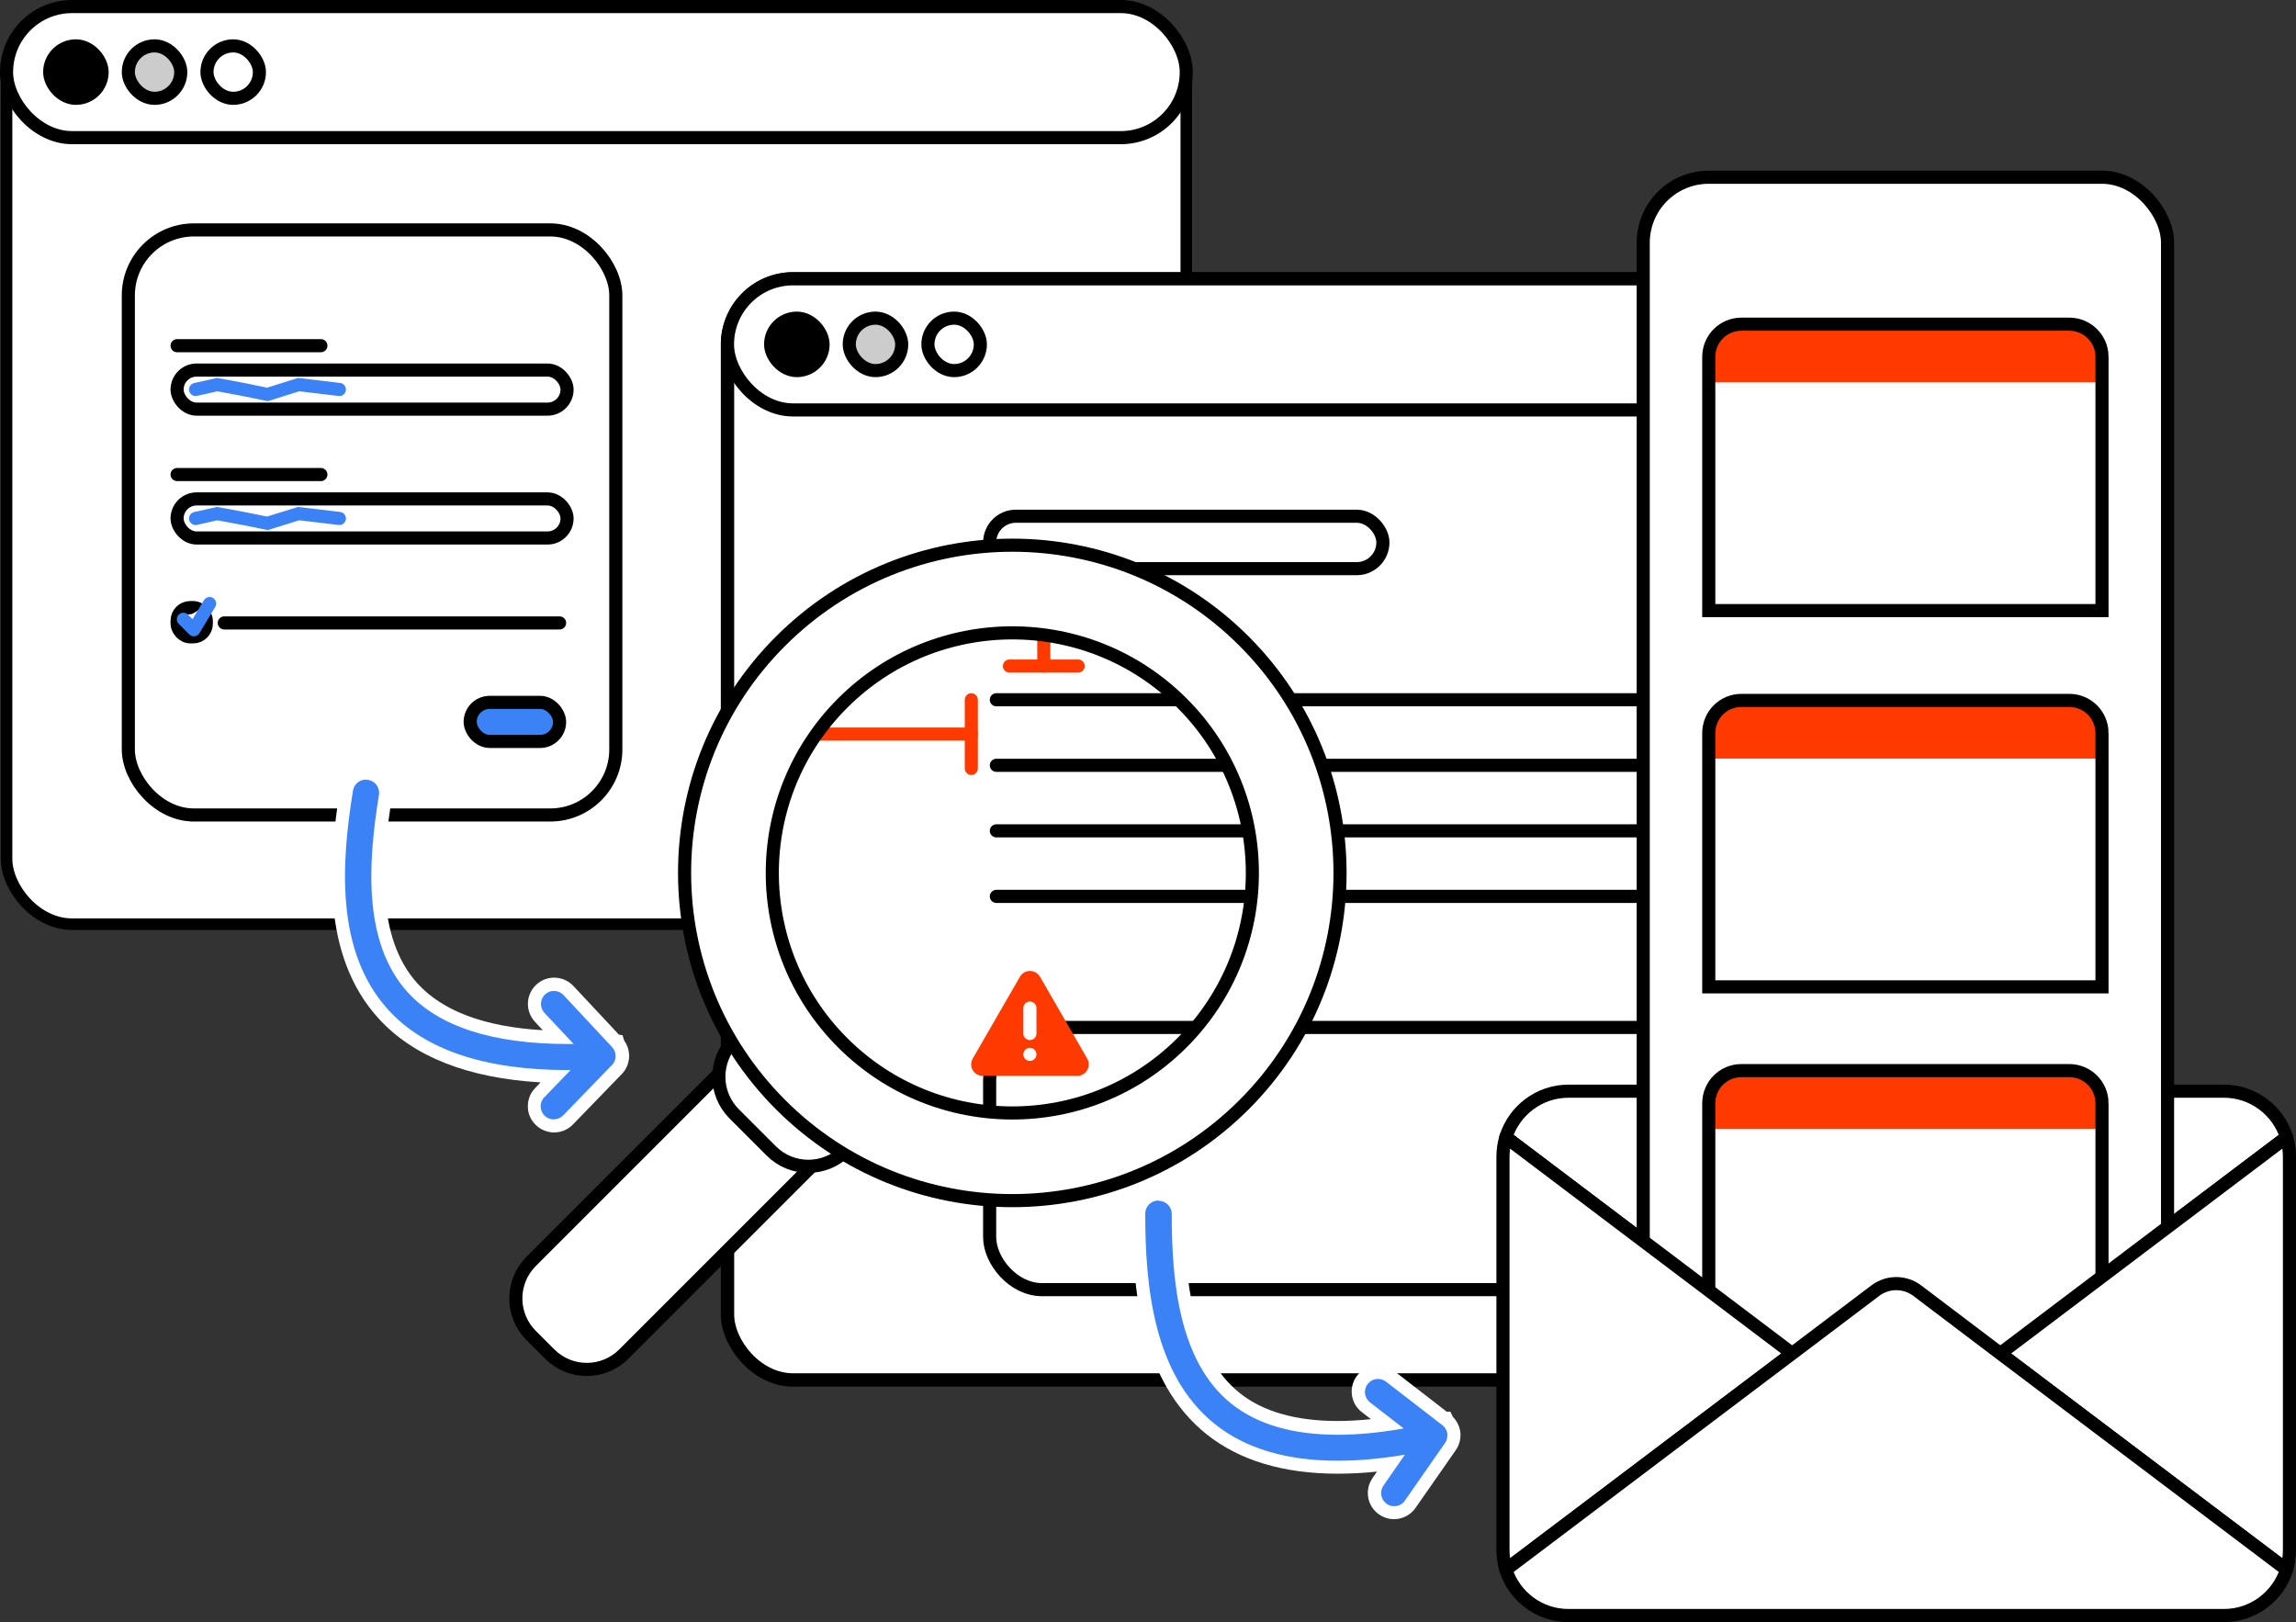
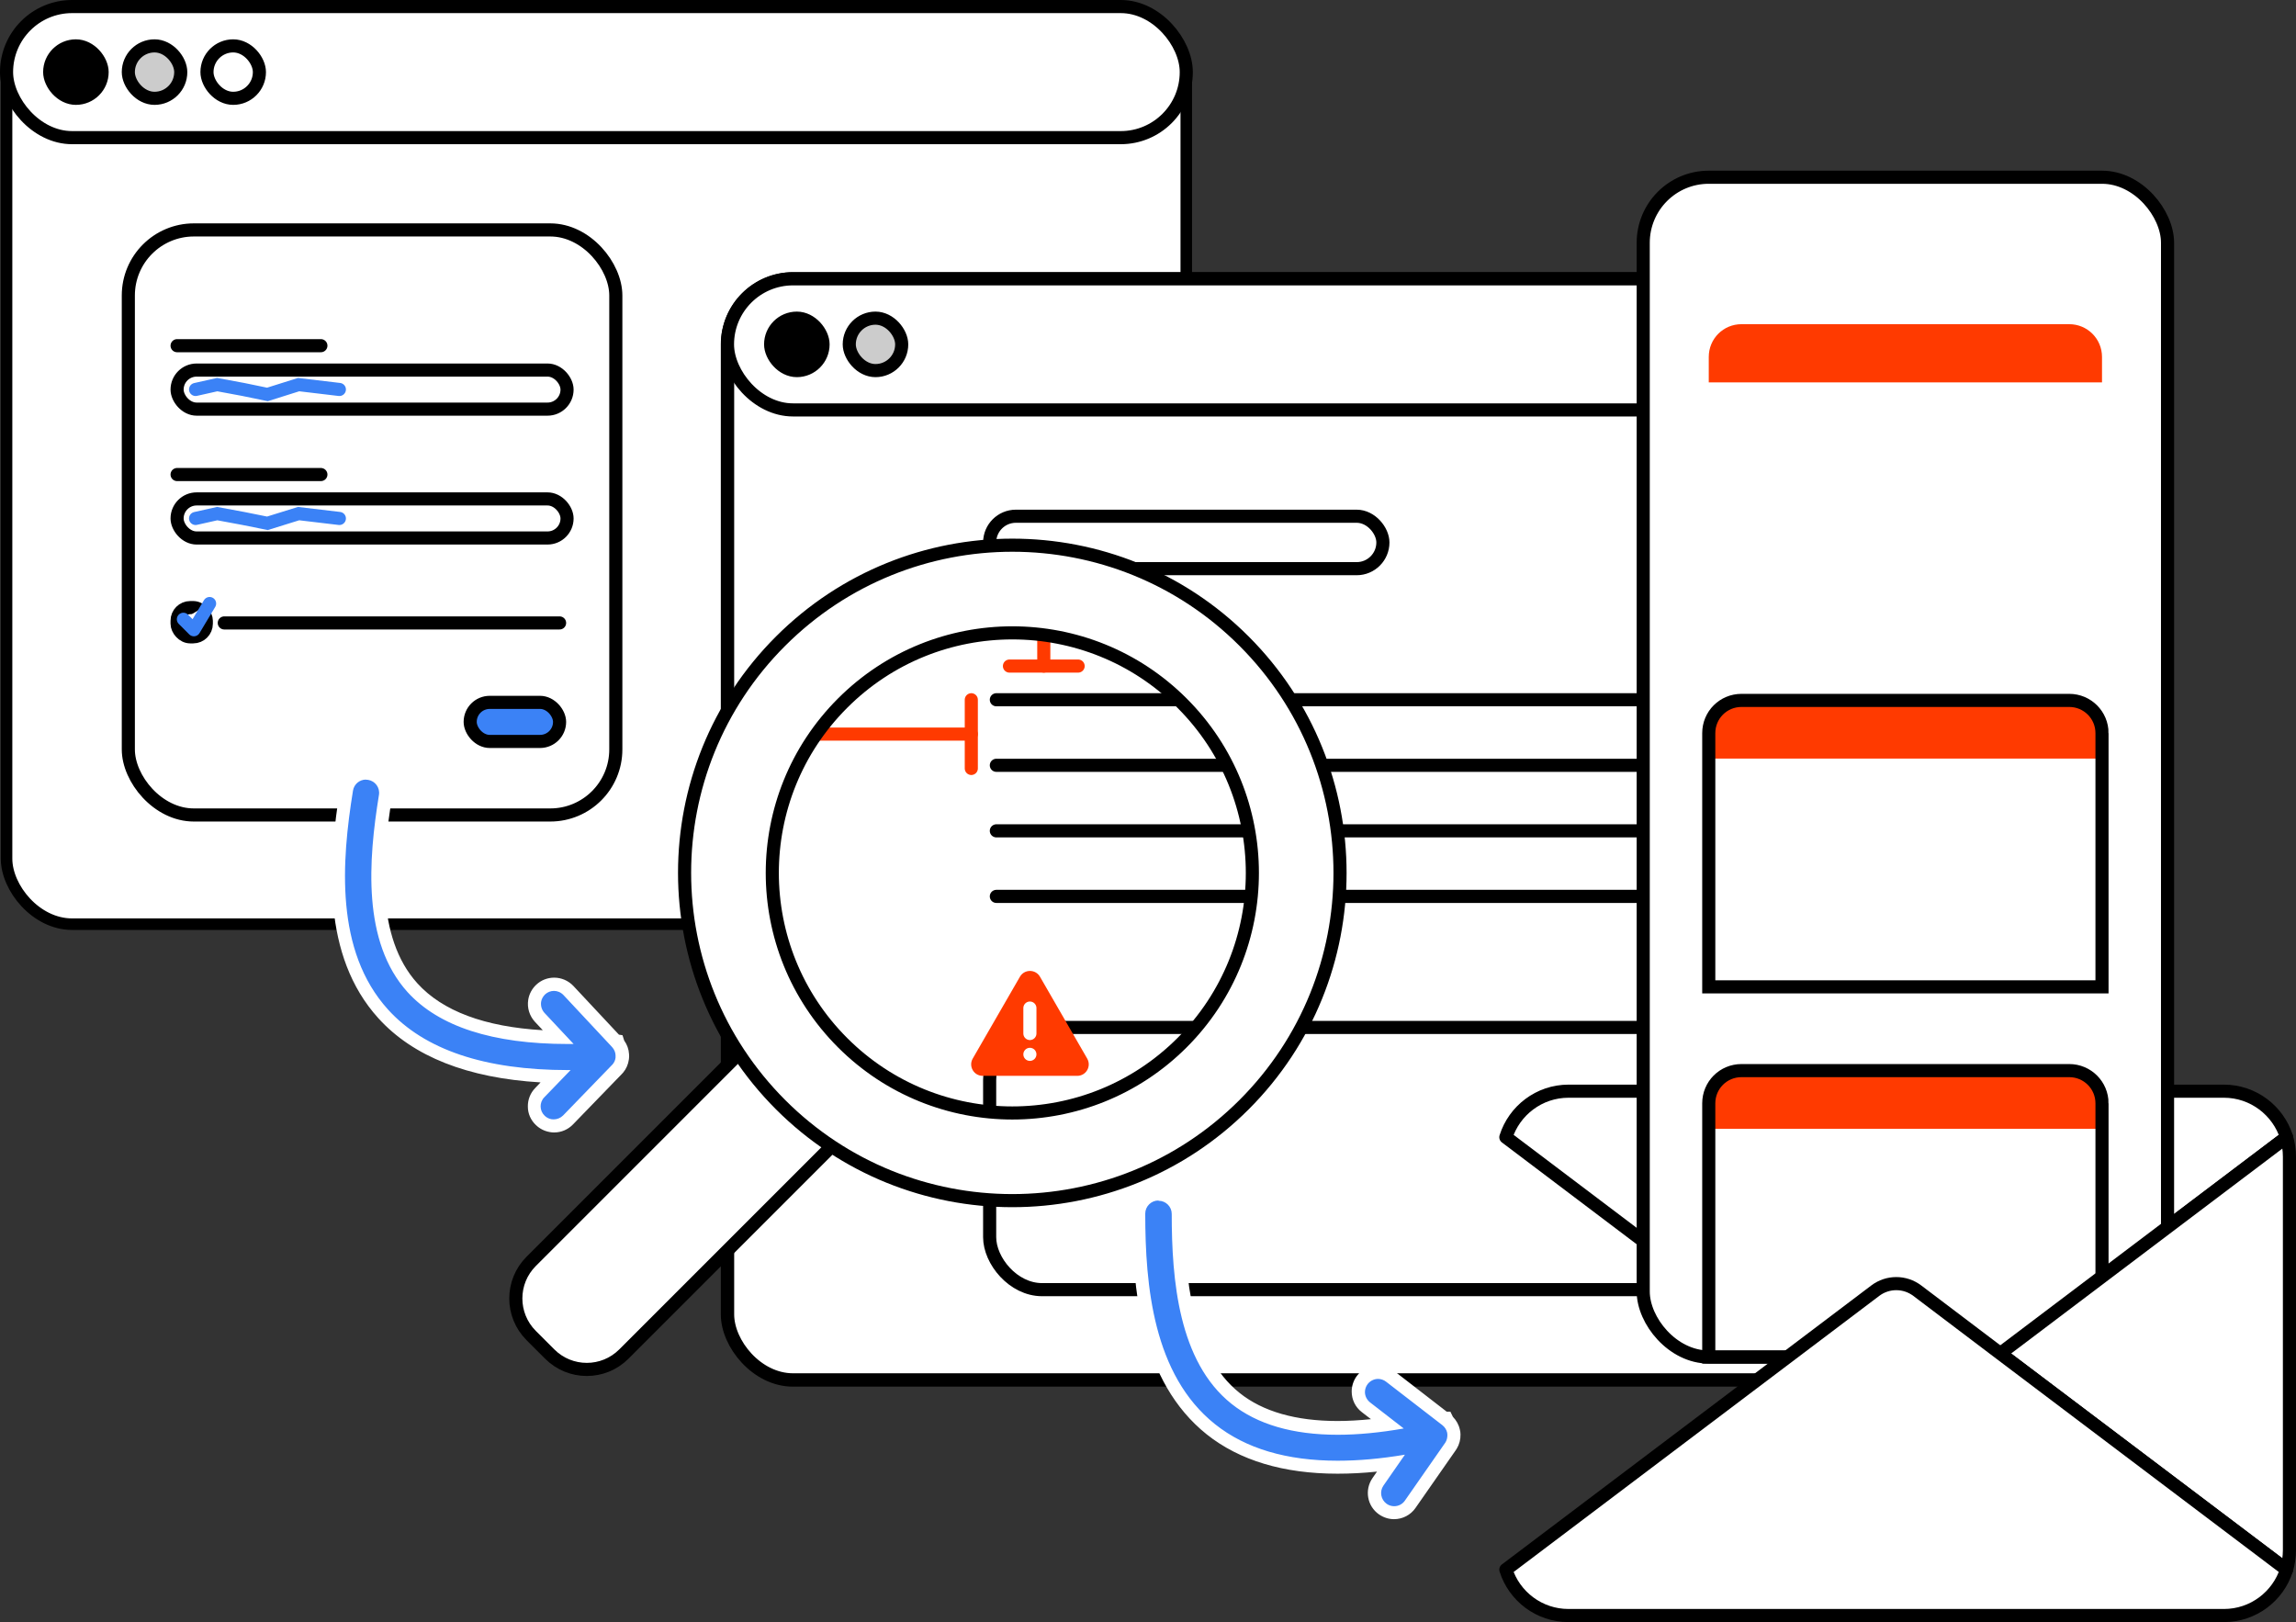
<svg xmlns="http://www.w3.org/2000/svg" id="Ebene_2" data-name="Ebene 2" width="175.16" height="123.74" viewBox="0 0 175.16 123.74">
  <rect x="0" y="0" width="175.16" height="123.74" fill="#333333" stroke="none" />
  <defs>
    <style>
      .cls-1, .cls-2 {
        stroke-linejoin: round;
      }

      .cls-1, .cls-2, .cls-3, .cls-4, .cls-5, .cls-6, .cls-7 {
        fill: #fff;
      }

      .cls-1, .cls-2, .cls-8, .cls-9, .cls-4 {
        stroke-linecap: round;
      }

      .cls-1, .cls-8 {
        stroke: #3b82f6;
      }

      .cls-2, .cls-3, .cls-10, .cls-5, .cls-6, .cls-11, .cls-12, .cls-13 {
        stroke: #000;
      }

      .cls-3 {
        stroke-width: 1.02px;
      }

      .cls-3, .cls-10, .cls-8, .cls-9, .cls-4, .cls-5, .cls-6, .cls-11, .cls-12, .cls-13 {
        stroke-miterlimit: 10;
      }

      .cls-8, .cls-9, .cls-13 {
        fill: none;
      }

      .cls-9 {
        stroke: #fff;
      }

      .cls-4 {
        stroke: #ff3a00;
      }

      .cls-5 {
        stroke-width: .88px;
      }

      .cls-11 {
        fill: #ccc;
      }

      .cls-12, .cls-14 {
        fill: #3b82f6;
      }

      .cls-14, .cls-7, .cls-15 {
        stroke-width: 0px;
      }

      .cls-15 {
        fill: #ff3a00;
      }
    </style>
  </defs>
  <g id="V3_FUNKTION_MAIL_Kopie" data-name="V3_FUNKTION_MAIL Kopie">
    <g>
      <g id="BROWSER">
        <rect class="cls-5" x=".5" y=".5" width="90" height="70" rx="5" ry="5" />
        <rect class="cls-6" x=".5" y=".5" width="90" height="10" rx="5" ry="5" />
        <rect class="cls-10" x="3.79" y="3.5" width="4" height="4" rx="2" ry="2" />
        <rect class="cls-6" x="15.79" y="3.5" width="4" height="4" rx="2" ry="2" />
        <rect class="cls-11" x="9.79" y="3.5" width="4" height="4" rx="2" ry="2" />
      </g>
      <g id="FORMULAR">
        <rect class="cls-6" x="9.79" y="17.54" width="37.19" height="44.63" rx="5" ry="5" />
        <g>
          <rect class="cls-2" x="13.51" y="28.23" width="29.75" height="2.98" rx="1.49" ry="1.49" />
          <line class="cls-2" x1="13.51" y1="26.37" x2="24.48" y2="26.37" />
          <polyline class="cls-8" points="14.92 29.71 16.57 29.34 18.56 29.71 20.4 30.09 22.78 29.34 25.89 29.71" />
        </g>
        <g>
          <rect class="cls-2" x="13.51" y="38.06" width="29.75" height="2.98" rx="1.49" ry="1.49" />
          <line class="cls-2" x1="13.51" y1="36.2" x2="24.48" y2="36.2" />
          <polyline class="cls-8" points="14.92 39.55 16.57 39.18 18.56 39.55 20.4 39.92 22.78 39.18 25.89 39.55" />
        </g>
        <g>
          <rect class="cls-2" x="13.51" y="46.35" width="2.23" height="2.23" rx="1" ry="1" />
          <line class="cls-2" x1="17.11" y1="47.52" x2="42.69" y2="47.52" />
          <polyline class="cls-1" points="13.99 47.24 14.79 48.04 15.99 46.04" />
        </g>
        <rect class="cls-12" x="35.87" y="53.58" width="6.82" height="2.98" rx="1.49" ry="1.49" />
      </g>
      <g>
        <g>
          <g>
            <rect class="cls-3" x="55.5" y="21.27" width="100" height="84" rx="5" ry="5" />
            <rect class="cls-6" x="55.5" y="21.27" width="100" height="10" rx="5" ry="5" />
            <rect class="cls-10" x="58.79" y="24.27" width="4" height="4" rx="2" ry="2" />
-             <rect class="cls-6" x="70.79" y="24.27" width="4" height="4" rx="2" ry="2" />
            <rect class="cls-11" x="64.79" y="24.27" width="4" height="4" rx="2" ry="2" />
          </g>
          <rect class="cls-2" x="75.5" y="78.38" width="60" height="20" rx="4" ry="4" />
          <rect class="cls-2" x="75.5" y="39.38" width="30" height="4" rx="2" ry="2" />
          <g>
            <line class="cls-2" x1="76.01" y1="53.38" x2="134.99" y2="53.38" />
            <line class="cls-2" x1="76.01" y1="58.38" x2="134.99" y2="58.38" />
            <line class="cls-2" x1="76.01" y1="63.38" x2="134.99" y2="63.38" />
            <line class="cls-2" x1="76.01" y1="68.38" x2="134.99" y2="68.38" />
          </g>
        </g>
        <g>
          <line class="cls-4" x1="59.48" y1="56" x2="74.1" y2="56" />
          <line class="cls-4" x1="59.48" y1="53.38" x2="59.48" y2="58.62" />
          <line class="cls-4" x1="74.1" y1="53.38" x2="74.1" y2="58.62" />
        </g>
        <g>
          <line class="cls-4" x1="79.63" y1="46.02" x2="79.63" y2="50.81" />
-           <line class="cls-4" x1="82.25" y1="46.02" x2="77.01" y2="46.02" />
          <line class="cls-4" x1="82.25" y1="50.81" x2="77.01" y2="50.81" />
        </g>
        <path class="cls-15" d="m78.57,82.07h-3.6c-.68,0-1.1-.73-.76-1.32l1.8-3.12,1.8-3.12c.34-.59,1.19-.59,1.53,0l1.8,3.12,1.8,3.12c.34.59-.08,1.32-.76,1.32h-3.6Z" />
        <g>
          <line class="cls-9" x1="78.57" y1="78.84" x2="78.57" y2="76.9" />
          <circle class="cls-7" cx="78.57" cy="80.43" r=".5" />
        </g>
      </g>
      <g id="EMAIL">
        <g id="Mail_umgewandelt">
          <path class="cls-2" d="m174.44,86.75l-21.84,16.5-6.33-4.79c-.95-.72-2.26-.72-3.21,0l-6.34,4.79-21.84-16.5c.64-2.03,2.54-3.51,4.78-3.51h50c2.24,0,4.14,1.48,4.78,3.51Z" />
          <g>
            <rect class="cls-6" x="125.36" y="13.52" width="40" height="90" rx="5" ry="5" />
            <path class="cls-15" d="m130.36,29.17v-1.94c0-1.39,1.11-2.5,2.5-2.5h25c1.38,0,2.5,1.11,2.5,2.5v1.94" />
            <path class="cls-15" d="m130.36,57.87v-1.94c0-1.39,1.11-2.5,2.5-2.5h25c1.38,0,2.5,1.11,2.5,2.5v1.94" />
            <path class="cls-15" d="m130.36,86.11v-1.94c0-1.39,1.11-2.5,2.5-2.5h25c1.38,0,2.5,1.11,2.5,2.5v1.94" />
-             <path class="cls-13" d="m160.36,27.23v19.35h-30v-19.35c0-1.39,1.11-2.5,2.5-2.5h25c1.38,0,2.5,1.11,2.5,2.5Z" />
            <path class="cls-13" d="m160.36,55.93v19.35h-30v-19.35c0-1.39,1.11-2.5,2.5-2.5h25c1.38,0,2.5,1.11,2.5,2.5Z" />
            <path class="cls-13" d="m160.36,84.17v19.35h-30v-19.35c0-1.39,1.11-2.5,2.5-2.5h25c1.38,0,2.5,1.11,2.5,2.5Z" />
          </g>
-           <path class="cls-2" d="m136.72,103.25l-21.84,16.49c-.14-.47-.22-.98-.22-1.5v-30c0-.52.08-1.02.22-1.49l21.84,16.5Z" />
          <path class="cls-2" d="m174.66,88.24v30c0,.52-.08,1.03-.22,1.5l-21.84-16.49,21.84-16.5c.14.47.22.97.22,1.49Z" />
          <path class="cls-2" d="m174.44,119.74c-.64,2.03-2.54,3.5-4.78,3.5h-50c-2.24,0-4.14-1.47-4.78-3.5l21.84-16.49,6.34-4.79c.95-.72,2.26-.72,3.21,0l6.33,4.79,21.84,16.49Z" />
        </g>
      </g>
      <g id="Lumpe">
        <path class="cls-6" d="m47.14,76.24h10v26.87c0,2.21-1.79,4-4,4h-2c-2.21,0-4-1.79-4-4v-26.87h0Z" transform="translate(80.1 -10.02) rotate(45)" />
-         <path class="cls-6" d="m54.26,79.56h12v4c0,2.21-1.79,4-4,4h-4c-2.21,0-4-1.79-4-4v-4h0Z" transform="translate(76.73 -18.14) rotate(45)" />
        <path class="cls-6" d="m94.91,48.91c-9.76-9.76-25.59-9.76-35.36,0s-9.76,25.59,0,35.36c9.76,9.76,25.59,9.76,35.36,0,9.76-9.76,9.76-25.59,0-35.36Zm-30.63,30.63c-7.15-7.15-7.15-18.75,0-25.9,7.15-7.15,18.75-7.15,25.9,0,7.15,7.15,7.15,18.75,0,25.9-7.15,7.15-18.75,7.15-25.9,0Z" />
      </g>
      <g id="Pfeil_umgewandelt">
        <g>
-           <path class="cls-14" d="m42.26,85.9c-.08,0-.16,0-.24-.02-.3-.05-.58-.19-.8-.4-.29-.28-.45-.65-.46-1.05,0-.4.14-.78.42-1.07l1.19-1.23c-5.99-.16-10.4-1.76-13.13-4.77-4.19-4.62-3.69-11.58-2.79-17.12.12-.73.74-1.26,1.48-1.26.08,0,.16,0,.24.02.82.13,1.37.9,1.24,1.72-.79,4.88-1.27,10.95,2.06,14.62,2.19,2.41,5.93,3.69,11.14,3.79l-1.43-1.53c-.32-.34-.46-.81-.39-1.27.05-.33.21-.63.46-.85.28-.26.64-.4,1.02-.4.41,0,.81.17,1.1.48l3.56,3.81h.17l.07.27c.18.24.29.52.31.82,0,.09,0,.19,0,.28-.04.3-.16.57-.35.79l-.07.07-3.72,3.84c-.28.29-.67.46-1.08.46Z" />
+           <path class="cls-14" d="m42.26,85.9c-.08,0-.16,0-.24-.02-.3-.05-.58-.19-.8-.4-.29-.28-.45-.65-.46-1.05,0-.4.14-.78.42-1.07l1.19-1.23c-5.99-.16-10.4-1.76-13.13-4.77-4.19-4.62-3.69-11.58-2.79-17.12.12-.73.74-1.26,1.48-1.26.08,0,.16,0,.24.02.82.13,1.37.9,1.24,1.72-.79,4.88-1.27,10.95,2.06,14.62,2.19,2.41,5.93,3.69,11.14,3.79l-1.43-1.53c-.32-.34-.46-.81-.39-1.27.05-.33.21-.63.46-.85.28-.26.64-.4,1.02-.4.41,0,.81.17,1.1.48l3.56,3.81h.17l.07.27c.18.24.29.52.31.82,0,.09,0,.19,0,.28-.04.3-.16.57-.35.79c-.28.29-.67.46-1.08.46Z" />
          <path class="cls-7" d="m27.92,59.48c.05,0,.11,0,.16.01.55.09.92.6.83,1.15-.81,4.99-1.29,11.2,2.18,15.04,2.39,2.63,6.49,3.96,12.22,3.96.15,0,.3,0,.45,0l-2.22-2.37c-.22-.24-.3-.55-.26-.84.03-.21.14-.41.3-.57.19-.18.44-.27.68-.27.27,0,.53.11.73.32l3.71,3.97s0,0,0,0c0,0,0,0,0,0h0s0,0,0,0c0,0,0,0,0,0,.16.18.25.39.26.61,0,.06,0,.13,0,.19-.02.19-.1.37-.23.52-.01.02-.03.04-.05.05l-3.72,3.84c-.2.2-.46.3-.72.3-.05,0-.11,0-.16-.01-.19-.03-.38-.12-.53-.27-.4-.38-.41-1.02-.02-1.41l2-2.07c-.07,0-.13,0-.2,0-6.34,0-10.95-1.55-13.73-4.62-4.05-4.47-3.55-11.27-2.67-16.7.08-.49.5-.84.99-.84m0-1c-.98,0-1.81.71-1.97,1.68-.92,5.65-1.42,12.75,2.92,17.53,2.65,2.92,6.8,4.56,12.37,4.89l-.41.43c-.37.38-.57.89-.56,1.42,0,.53.22,1.03.61,1.4.3.29.66.47,1.07.54.11.02.21.03.32.03.55,0,1.06-.22,1.44-.61l3.72-3.84c.06-.06.08-.09.11-.12.23-.27.39-.63.44-1.02.02-.14.02-.26.01-.38-.02-.38-.15-.74-.37-1.04l-.13-.41-.27-.04-3.48-3.72c-.38-.4-.91-.63-1.46-.63-.51,0-1,.19-1.37.54-.32.3-.54.7-.61,1.14-.1.62.09,1.23.51,1.69l.6.64c-4.44-.26-7.65-1.46-9.57-3.58-3.19-3.52-2.71-9.44-1.93-14.21.09-.53-.04-1.06-.35-1.49s-.77-.72-1.3-.8c-.11-.02-.22-.03-.32-.03h0Z" />
        </g>
      </g>
      <g id="Pfeil_umgewandelt-2" data-name="Pfeil_umgewandelt">
        <g>
          <path class="cls-14" d="m106.37,115.41c-.31,0-.6-.09-.86-.27-.68-.47-.85-1.41-.37-2.09l.98-1.4c-1.43.19-2.79.29-4.06.29-4.01,0-7.26-.97-9.67-2.9-4.88-3.89-5.5-10.83-5.5-16.45,0-.83.67-1.5,1.5-1.5s1.5.67,1.5,1.5c0,4.94.5,11.01,4.37,14.1,1.87,1.49,4.49,2.25,7.78,2.25,1.18,0,2.46-.1,3.82-.29l-1.65-1.28c-.37-.29-.58-.72-.58-1.19,0-.33.11-.65.31-.92.28-.37.72-.58,1.19-.58.33,0,.65.11.92.31l4.17,3.22h.14l.09.19c.21.18.38.46.45.77.02.09.03.18.04.27,0,.3-.07.58-.22.83l-.05.09-3.06,4.39c-.28.4-.74.64-1.23.64Z" />
          <path class="cls-7" d="m88.39,91.6c.55,0,1,.45,1,1,0,5.05.52,11.27,4.56,14.49,1.97,1.57,4.68,2.36,8.1,2.36,1.54,0,3.22-.16,5.04-.48l-2.57-1.99c-.25-.2-.39-.49-.39-.79,0-.21.07-.43.21-.61.2-.25.49-.39.79-.39.21,0,.43.07.61.21l4.3,3.32s0,0,0,0c0,0,0,0,0,0h0s0,0,0,0c.19.15.31.35.36.56.01.06.02.12.02.19,0,.19-.04.38-.14.55-.01.02-.03.04-.04.06l-3.06,4.39c-.19.28-.5.43-.82.43-.2,0-.4-.06-.57-.18-.45-.32-.56-.94-.25-1.39l1.64-2.36c-1.84.31-3.55.46-5.13.46-3.9,0-7.03-.93-9.36-2.79-4.71-3.76-5.32-10.56-5.32-16.06,0-.55.45-1,1-1m0-1c-1.1,0-2,.9-2,2,0,5.72.65,12.81,5.69,16.84,2.5,1.99,5.86,3,9.98,3,.96,0,1.96-.05,3.01-.16l-.34.49c-.63.91-.41,2.15.5,2.78.34.23.73.36,1.14.36.65,0,1.27-.32,1.64-.86l3.06-4.39c.05-.07.07-.1.09-.14.19-.31.29-.69.28-1.08,0-.14-.02-.26-.05-.37-.08-.37-.27-.7-.53-.97l-.19-.39h-.28s-4.03-3.12-4.03-3.12c-.35-.27-.78-.42-1.22-.42-.63,0-1.2.28-1.58.78-.27.34-.42.78-.42,1.22,0,.62.28,1.2.78,1.58l.69.53c-.89.09-1.75.14-2.55.14-3.18,0-5.7-.72-7.47-2.14-3.71-2.96-4.19-8.88-4.19-13.71,0-1.1-.9-2-2-2h0Z" />
        </g>
      </g>
    </g>
  </g>
</svg>